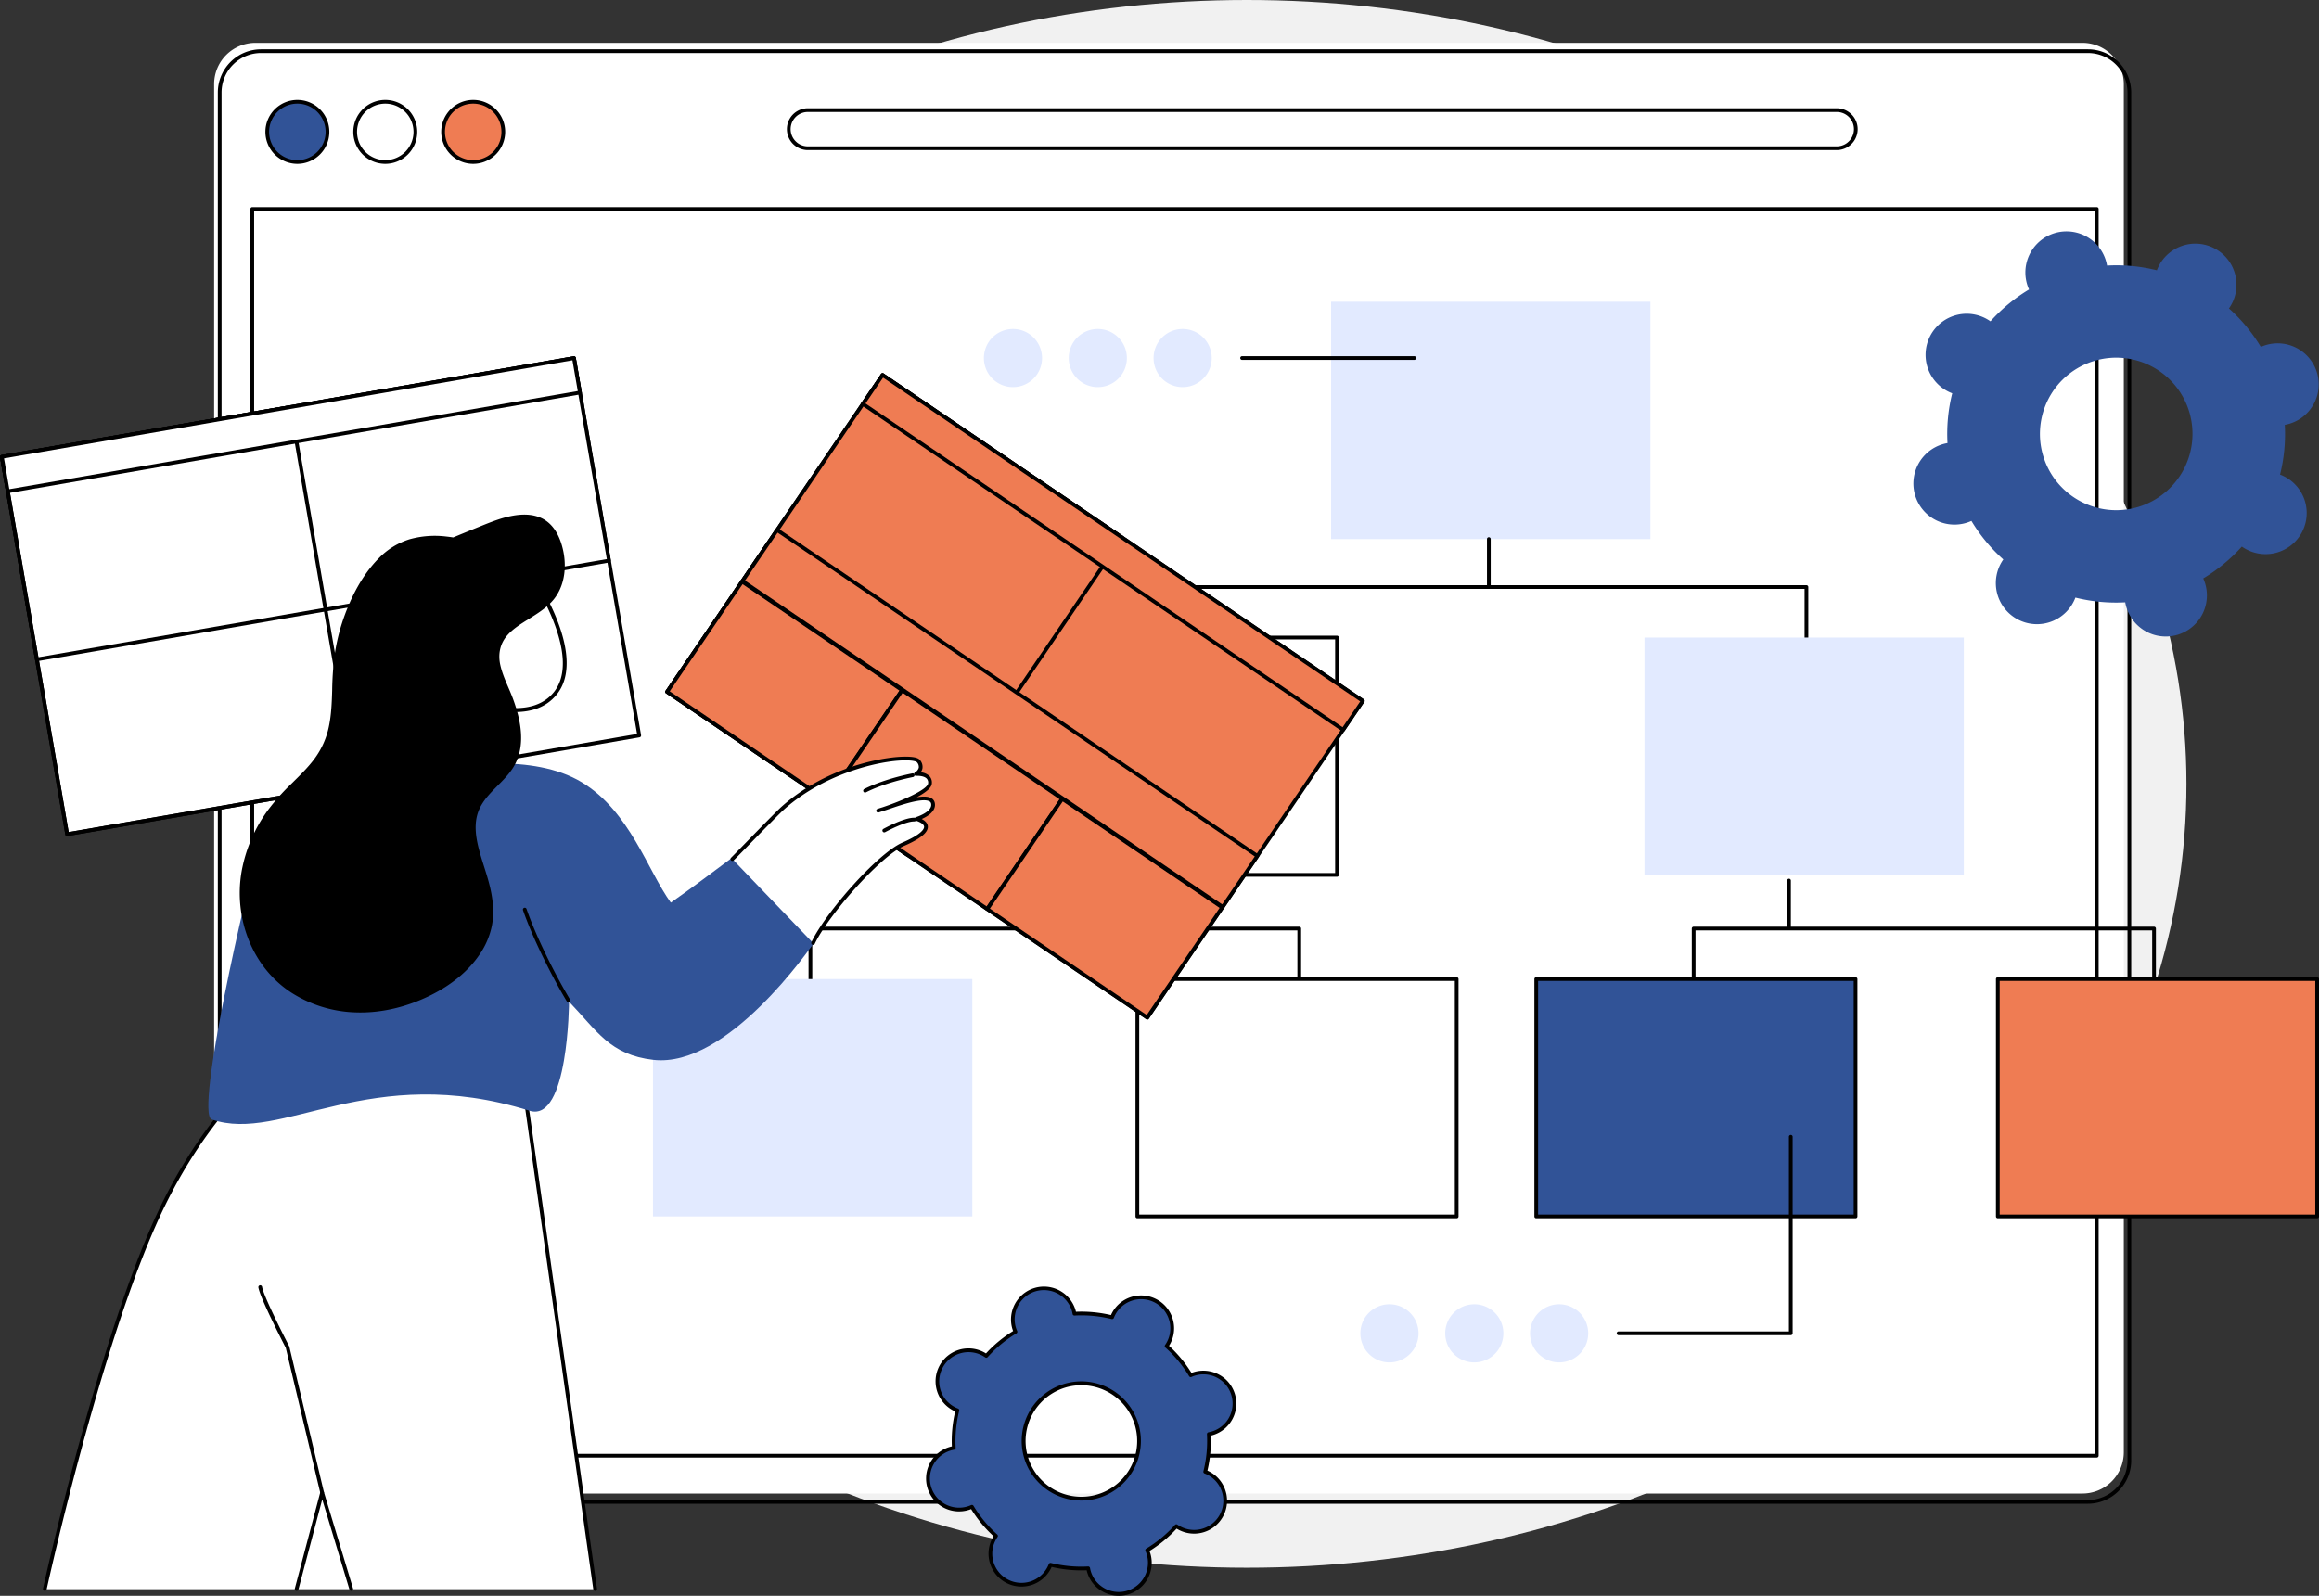
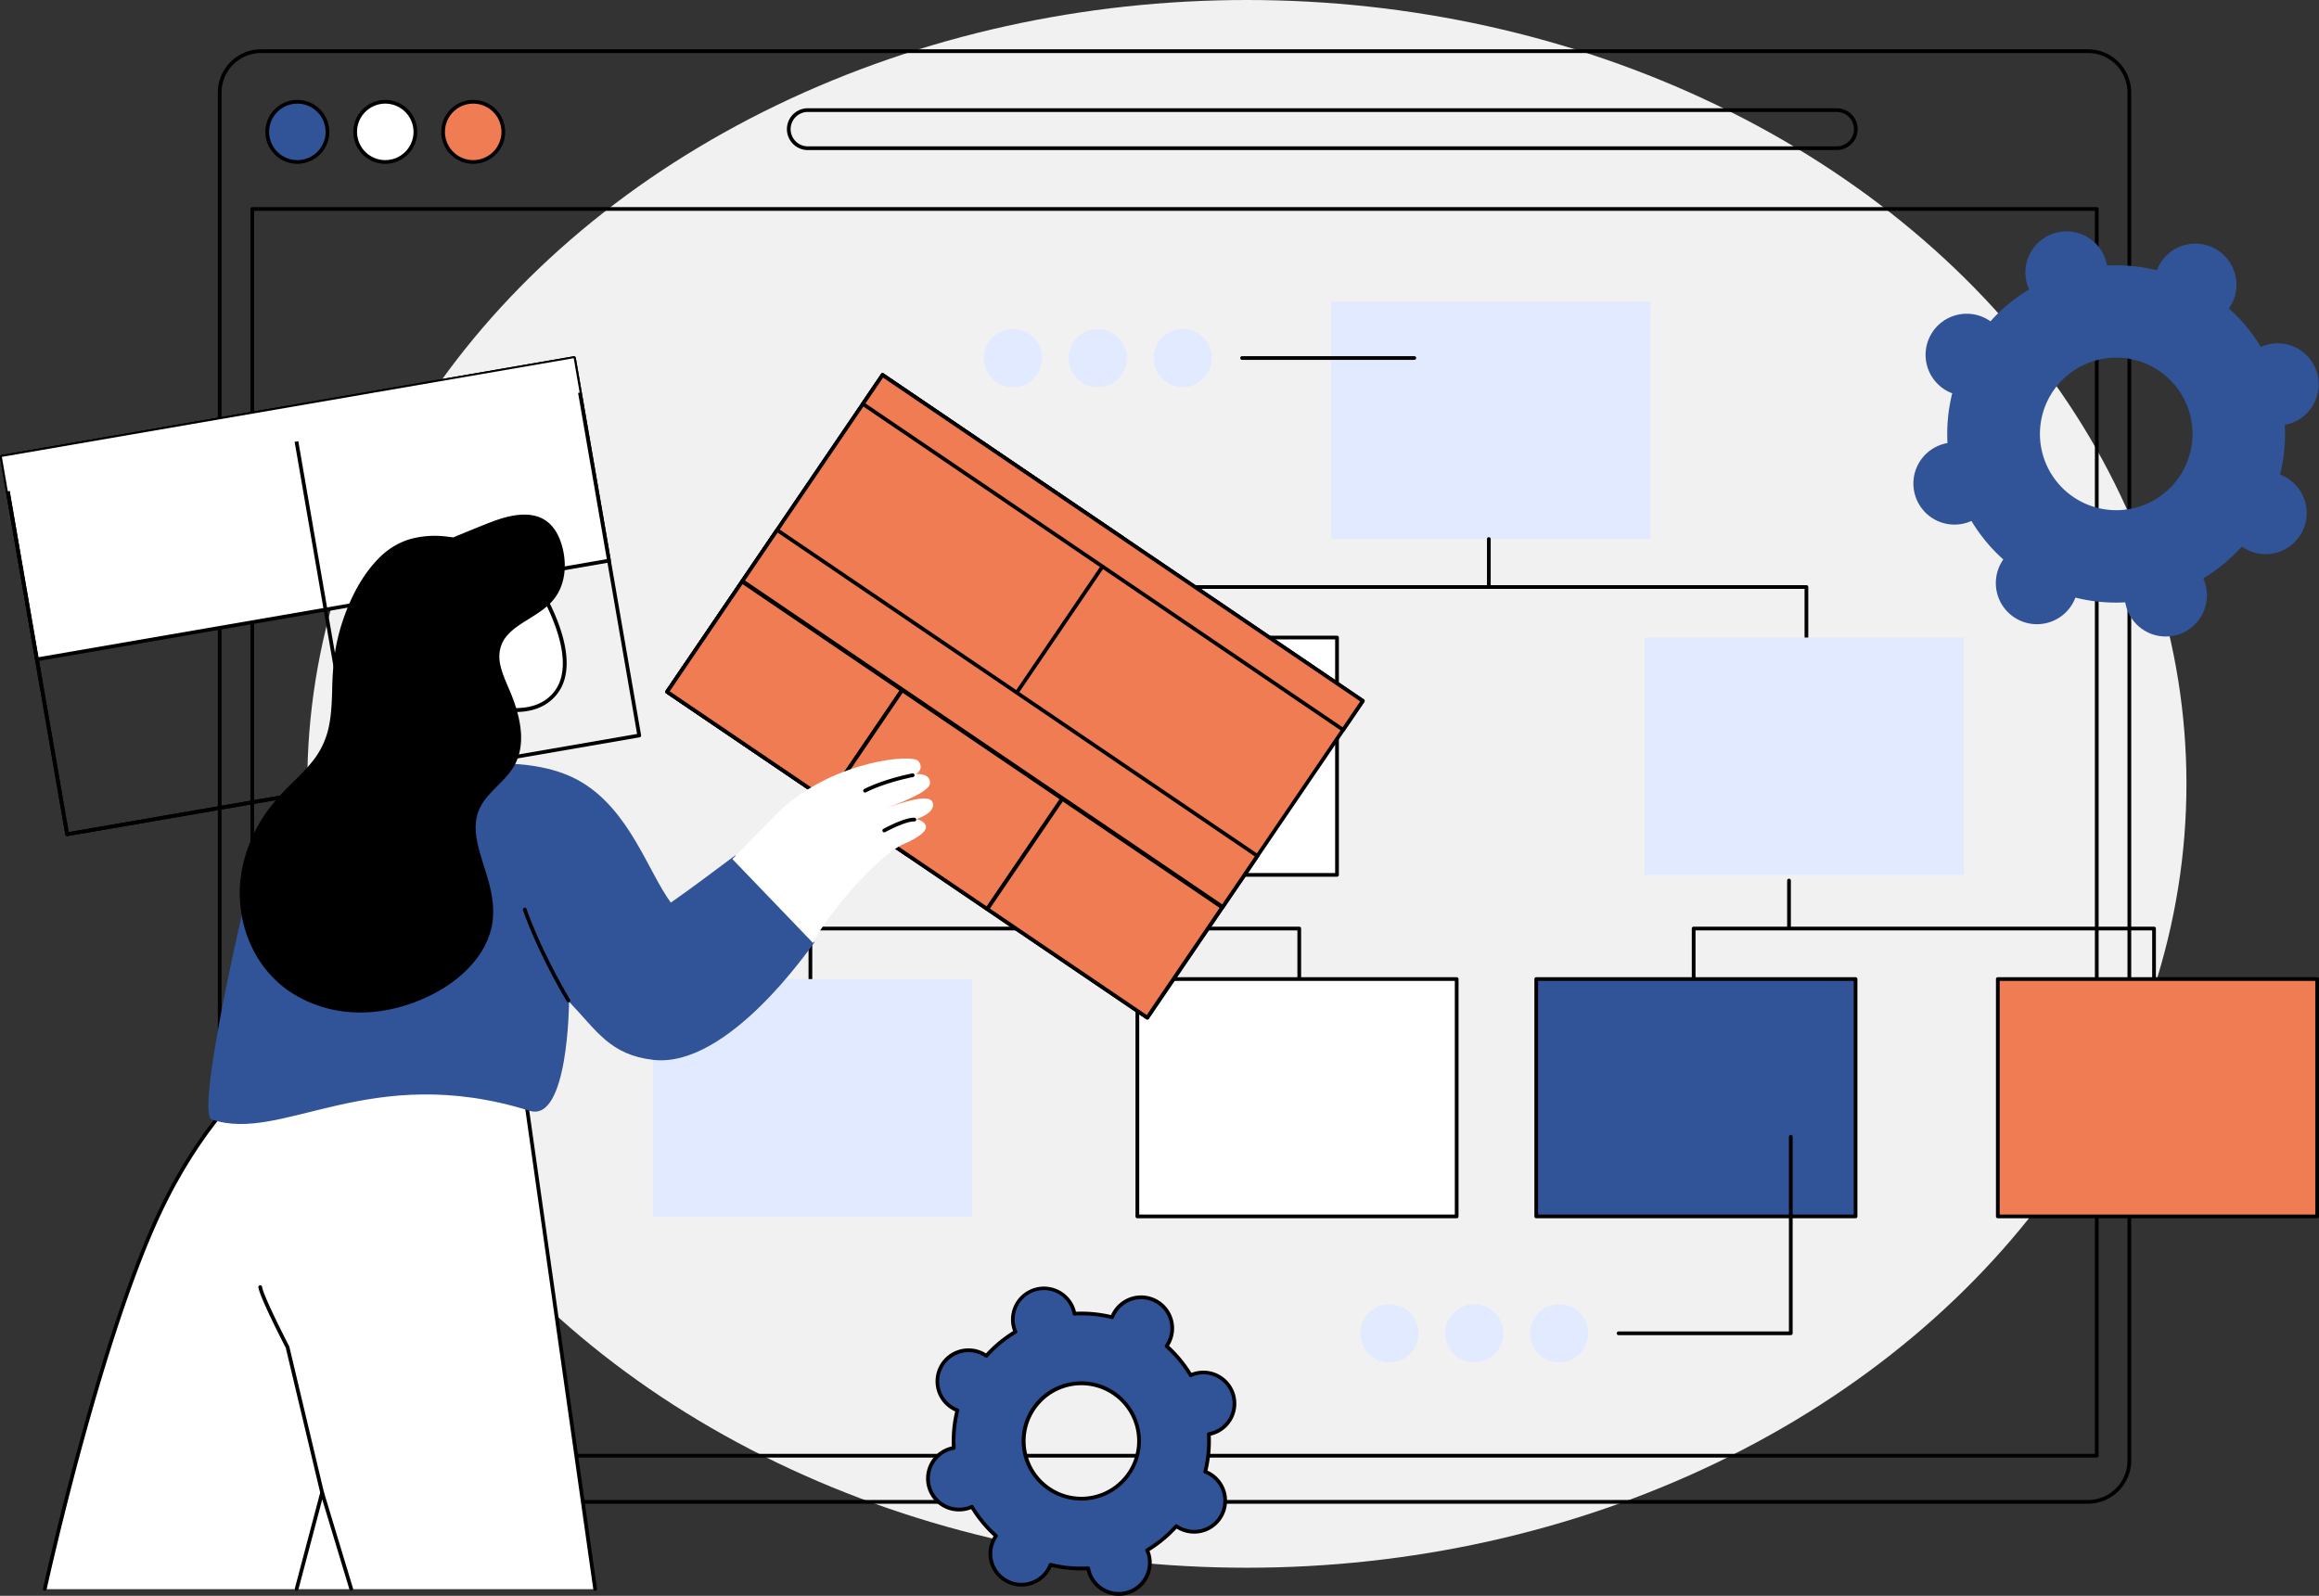
<svg xmlns="http://www.w3.org/2000/svg" width="1245.176" height="857.068" viewBox="0 0 1245.176 857.068">
  <rect x="0" y="0" width="1245.176" height="857.068" fill="#333333" stroke="none" />
  <defs>
    <clipPath id="clip-path">
      <rect id="Rectangle_196" data-name="Rectangle 196" width="1245.176" height="834.068" fill="none" />
    </clipPath>
  </defs>
  <g id="Groupe_187" data-name="Groupe 187" transform="translate(13878 3105)">
    <ellipse id="Ellipse_138" data-name="Ellipse 138" cx="504.5" cy="421" rx="504.5" ry="421" transform="translate(-13713 -3105)" fill="#f1f1f1" />
    <g id="Groupe_155" data-name="Groupe 155" transform="translate(-13878 -3082)">
      <g id="Groupe_107" data-name="Groupe 107" clip-path="url(#clip-path)">
-         <path id="Tracé_2276" data-name="Tracé 2276" d="M1118.162,779.149H137.181a22.2,22.2,0,0,1-22.2-22.2V22.2A22.2,22.2,0,0,1,137.181,0h980.981a22.2,22.2,0,0,1,22.2,22.2V756.945a22.2,22.2,0,0,1-22.2,22.2" fill="#fff" />
        <path id="Tracé_2277" data-name="Tracé 2277" d="M1121.145,784.625H140.165a23.23,23.23,0,0,1-23.2-23.2V26.679a23.23,23.23,0,0,1,23.2-23.2h980.98a23.231,23.231,0,0,1,23.2,23.2V761.421a23.231,23.231,0,0,1-23.2,23.2M140.165,5.475a21.228,21.228,0,0,0-21.2,21.2V761.421a21.227,21.227,0,0,0,21.2,21.2h980.98a21.227,21.227,0,0,0,21.2-21.2V26.679a21.228,21.228,0,0,0-21.2-21.2Z" />
        <path id="Tracé_2278" data-name="Tracé 2278" d="M175.83,47.824a16.177,16.177,0,1,1-16.177-16.163A16.17,16.17,0,0,1,175.83,47.824" fill="#315397" />
        <path id="Tracé_2279" data-name="Tracé 2279" d="M159.653,64.987A17.163,17.163,0,1,1,176.83,47.824a17.189,17.189,0,0,1-17.177,17.163m0-32.326A15.163,15.163,0,1,0,174.83,47.824a15.188,15.188,0,0,0-15.177-15.163" />
        <path id="Tracé_2280" data-name="Tracé 2280" d="M223.039,47.824a16.177,16.177,0,1,1-16.177-16.163,16.17,16.17,0,0,1,16.177,16.163" fill="#fff" />
        <path id="Tracé_2281" data-name="Tracé 2281" d="M206.862,64.987a17.163,17.163,0,1,1,17.177-17.163,17.189,17.189,0,0,1-17.177,17.163m0-32.326a15.163,15.163,0,1,0,15.177,15.163,15.188,15.188,0,0,0-15.177-15.163" />
        <path id="Tracé_2282" data-name="Tracé 2282" d="M270.248,47.824a16.177,16.177,0,1,1-16.177-16.163,16.17,16.17,0,0,1,16.177,16.163" fill="#ef7c53" />
        <path id="Tracé_2283" data-name="Tracé 2283" d="M254.071,64.987a17.163,17.163,0,1,1,17.177-17.163,17.189,17.189,0,0,1-17.177,17.163m0-32.326a15.163,15.163,0,1,0,15.177,15.163,15.188,15.188,0,0,0-15.177-15.163" />
-         <path id="Tracé_2284" data-name="Tracé 2284" d="M986.235,56.6H433.762a10.233,10.233,0,1,1,0-20.465H986.235a10.233,10.233,0,1,1,0,20.465" fill="#fff" />
        <path id="Tracé_2285" data-name="Tracé 2285" d="M986.236,57.6H433.762a11.233,11.233,0,0,1,0-22.466H986.236a11.233,11.233,0,0,1,0,22.466M433.762,37.132a9.233,9.233,0,0,0,0,18.466H986.236a9.233,9.233,0,0,0,0-18.466Z" />
        <path id="Tracé_2286" data-name="Tracé 2286" d="M1125.85,759.827H135.46a1,1,0,0,1-1-1V89.222a1,1,0,0,1,1-1h990.39a1,1,0,0,1,1,1V758.827a1,1,0,0,1-1,1m-989.39-2h988.39V90.223H136.46Z" />
-         <rect id="Rectangle_179" data-name="Rectangle 179" width="311.727" height="205.688" transform="translate(1.03 222.367) rotate(-9.795)" fill="#fff" />
        <path id="Tracé_2287" data-name="Tracé 2287" d="M36.051,426.051a1,1,0,0,1-.984-.83L.015,222.543a1,1,0,0,1,.815-1.156l307.183-53.032a1,1,0,0,1,1.155.815l35.053,202.678a1,1,0,0,1-.815,1.156L36.222,426.037a1.105,1.105,0,0,1-.171.014M2.156,223.188,36.868,423.9,342.079,371.2,307.367,170.5Z" />
        <rect id="Rectangle_180" data-name="Rectangle 180" width="311.727" height="110.381" transform="translate(1.016 222.37) rotate(-9.795)" fill="#fff" />
        <path id="Tracé_2288" data-name="Tracé 2288" d="M19.81,332.138a1,1,0,0,1-.985-.829L.015,222.543a1,1,0,0,1,.815-1.156l307.183-53.032a1,1,0,0,1,1.155.815l18.811,108.766a1,1,0,0,1-.816,1.156L19.981,332.124a1.115,1.115,0,0,1-.171.014M2.156,223.188l18.47,106.795,305.211-52.692L307.367,170.5Z" />
        <path id="Tracé_2289" data-name="Tracé 2289" d="M36.051,426.051a1,1,0,0,1-.984-.829L.015,222.542a1,1,0,0,1,.815-1.155L155.815,194.63a1,1,0,0,1,1.155.815l35.052,202.679a1,1,0,0,1-.816,1.156L36.222,426.037a1.105,1.105,0,0,1-.171.014M2.156,223.188,36.868,423.9,189.88,397.479,155.169,196.771Z" />
        <rect id="Rectangle_181" data-name="Rectangle 181" width="311.727" height="18.778" transform="matrix(0.985, -0.17, 0.17, 0.985, 1.003, 222.372)" fill="#fff" />
-         <path id="Tracé_2290" data-name="Tracé 2290" d="M4.2,241.875a1,1,0,0,1-.985-.829l-3.2-18.5a1,1,0,0,1,.815-1.156l307.183-53.032a1,1,0,0,1,1.155.815l3.2,18.5a1,1,0,0,1-.815,1.157L4.37,241.861a.982.982,0,0,1-.17.014M2.156,223.188,5.015,239.72l305.212-52.692-2.86-16.532Z" />
        <rect id="Rectangle_182" data-name="Rectangle 182" width="171.456" height="127.483" transform="translate(714.731 139.042)" fill="#e2eaff" />
        <path id="Tracé_2291" data-name="Tracé 2291" d="M630.966,387.041a1,1,0,0,1-1-1V292.282a1,1,0,0,1,1-1H969.952a1,1,0,0,1,1,1v88.78a1,1,0,0,1-2,0v-87.78H631.966v92.759a1,1,0,0,1-1,1" />
        <path id="Tracé_2292" data-name="Tracé 2292" d="M799.427,266.525v0Z" fill="#fff" />
        <path id="Tracé_2293" data-name="Tracé 2293" d="M799.427,292.424a1,1,0,0,1-1-1v-24.9a1,1,0,0,1,2,0v24.9a1,1,0,0,1-1,1" />
        <rect id="Rectangle_183" data-name="Rectangle 183" width="171.456" height="127.483" transform="translate(546.445 319.408)" fill="#fff" />
        <path id="Tracé_2294" data-name="Tracé 2294" d="M717.9,447.891H546.445a1,1,0,0,1-1-1V319.409a1,1,0,0,1,1-1H717.9a1,1,0,0,1,1,1V446.891a1,1,0,0,1-1,1m-170.456-2H716.9V320.409H547.445Z" />
        <rect id="Rectangle_184" data-name="Rectangle 184" width="171.456" height="127.483" transform="translate(883.016 319.408)" fill="#e2eaff" />
        <path id="Tracé_2295" data-name="Tracé 2295" d="M435.143,570.465a1,1,0,0,1-1-1V475.706a1,1,0,0,1,1-1H697.635a1,1,0,0,1,1,1v88.778a1,1,0,0,1-2,0V476.706H436.143v92.759a1,1,0,0,1-1,1" />
        <path id="Tracé_2296" data-name="Tracé 2296" d="M646.44,449.949v0Z" fill="#fff" />
        <path id="Tracé_2297" data-name="Tracé 2297" d="M646.441,475.847a1,1,0,0,1-1-1v-24.9a1,1,0,0,1,2,0v24.9a1,1,0,0,1-1,1" />
        <rect id="Rectangle_185" data-name="Rectangle 185" width="171.456" height="127.483" transform="translate(350.622 502.832)" fill="#e2eaff" />
        <rect id="Rectangle_186" data-name="Rectangle 186" width="171.456" height="127.483" transform="translate(610.7 502.832)" fill="#fff" />
        <path id="Tracé_2298" data-name="Tracé 2298" d="M782.155,631.315H610.7a1,1,0,0,1-1-1V502.832a1,1,0,0,1,1-1H782.155a1,1,0,0,1,1,1V630.315a1,1,0,0,1-1,1m-170.455-2H781.155V503.832H611.7Z" />
        <path id="Tracé_2299" data-name="Tracé 2299" d="M1156.6,570.465a1,1,0,0,1-1-1V476.706H910.4v87.778a1,1,0,0,1-2,0V475.706a1,1,0,0,1,1-1H1156.6a1,1,0,0,1,1,1v93.759a1,1,0,0,1-1,1" />
        <path id="Tracé_2300" data-name="Tracé 2300" d="M960.6,449.949v0Z" fill="#fff" />
        <path id="Tracé_2301" data-name="Tracé 2301" d="M960.6,475.847a1,1,0,0,1-1-1v-24.9a1,1,0,0,1,2,0v24.9a1,1,0,0,1-1,1" />
        <rect id="Rectangle_187" data-name="Rectangle 187" width="171.456" height="127.483" transform="translate(1072.72 502.832)" fill="#ef7c53" />
        <path id="Tracé_2302" data-name="Tracé 2302" d="M1244.176,631.315H1072.72a1,1,0,0,1-1-1V502.832a1,1,0,0,1,1-1h171.456a1,1,0,0,1,1,1V630.315a1,1,0,0,1-1,1m-170.456-2h169.456V503.832H1073.72Z" />
        <rect id="Rectangle_188" data-name="Rectangle 188" width="171.456" height="127.483" transform="translate(824.881 502.832)" fill="#315397" />
        <path id="Tracé_2303" data-name="Tracé 2303" d="M996.337,631.315H824.881a1,1,0,0,1-1-1V502.832a1,1,0,0,1,1-1H996.337a1,1,0,0,1,1,1V630.315a1,1,0,0,1-1,1m-170.456-2H995.337V503.832H825.881Z" />
        <rect id="Rectangle_189" data-name="Rectangle 189" width="205.739" height="311.649" transform="matrix(0.562, -0.827, 0.827, 0.562, 358.278, 348.597)" fill="#ef7c53" />
        <path id="Tracé_2304" data-name="Tracé 2304" d="M616.064,524.58a.993.993,0,0,1-.561-.173L357.647,349.379a1,1,0,0,1-.266-1.39L473.068,177.855a1,1,0,0,1,1.388-.264L732.313,352.619a1,1,0,0,1,.265,1.39L616.892,524.142a1,1,0,0,1-.828.438M359.6,348.286l256.2,173.9L730.362,353.712l-256.2-173.906Z" />
        <rect id="Rectangle_190" data-name="Rectangle 190" width="205.74" height="155.489" transform="translate(358.278 348.598) rotate(-55.832)" fill="#ef7c53" />
        <path id="Tracé_2305" data-name="Tracé 2305" d="M486.859,436.877a.993.993,0,0,1-.561-.173L357.647,349.379a1,1,0,0,1-.266-1.39L473.068,177.855a1,1,0,0,1,1.388-.264l128.652,87.326a1,1,0,0,1,.265,1.389L487.687,436.439a1,1,0,0,1-.828.438M359.6,348.286l127,86.2L601.157,266.01l-127-86.2Z" />
        <rect id="Rectangle_191" data-name="Rectangle 191" width="71.592" height="103.775" transform="matrix(0.562, -0.827, 0.827, 0.562, 358.232, 348.567)" fill="#ef7c53" />
        <path id="Tracé_2306" data-name="Tracé 2306" d="M444.07,407.833a.993.993,0,0,1-.561-.173l-85.862-58.281a1,1,0,0,1-.266-1.39l40.256-59.2a1,1,0,0,1,1.389-.265L484.888,346.8a1,1,0,0,1,.266,1.39l-40.256,59.2a1,1,0,0,1-.828.438M359.6,348.286l84.208,57.158L482.937,347.9l-84.208-57.159Z" />
        <rect id="Rectangle_192" data-name="Rectangle 192" width="71.592" height="103.775" transform="matrix(0.562, -0.827, 0.827, 0.562, 444.195, 406.917)" fill="#ef7c53" />
        <path id="Tracé_2307" data-name="Tracé 2307" d="M530.033,466.183a.993.993,0,0,1-.561-.173L443.61,407.728a1,1,0,0,1-.266-1.39l40.256-59.2a1,1,0,0,1,1.389-.265l85.862,58.281a1,1,0,0,1,.266,1.39l-40.256,59.2a1,1,0,0,1-.828.438m-84.472-59.548,84.208,57.159L568.9,406.246l-84.208-57.158Z" />
        <rect id="Rectangle_193" data-name="Rectangle 193" width="71.592" height="103.775" transform="matrix(0.562, -0.827, 0.827, 0.562, 530.158, 465.267)" fill="#ef7c53" />
        <path id="Tracé_2308" data-name="Tracé 2308" d="M615.995,524.533a.993.993,0,0,1-.561-.173l-85.861-58.281a1,1,0,0,1-.266-1.39l40.256-59.2a1,1,0,0,1,1.388-.265L656.813,463.5a1,1,0,0,1,.266,1.39l-40.256,59.2a1,1,0,0,1-.828.438m-84.471-59.547,84.207,57.158L654.862,464.6l-84.208-57.159Z" />
        <rect id="Rectangle_194" data-name="Rectangle 194" width="18.782" height="311.649" transform="matrix(0.562, -0.827, 0.827, 0.562, 463.34, 193.954)" fill="#ef7c53" />
        <path id="Tracé_2309" data-name="Tracé 2309" d="M721.189,369.978a.993.993,0,0,1-.561-.173L462.772,194.777a1,1,0,0,1-.266-1.39l10.562-15.532a1,1,0,0,1,1.388-.265L732.313,352.619a1,1,0,0,1,.265,1.389L722.017,369.54a1,1,0,0,1-.828.438M464.723,193.684l256.2,173.9,9.437-13.878-256.2-173.9Z" />
        <rect id="Rectangle_195" data-name="Rectangle 195" width="33.123" height="311.649" transform="matrix(0.562, -0.827, 0.827, 0.562, 398.667, 289.075)" fill="#ef7c53" />
        <path id="Tracé_2310" data-name="Tracé 2310" d="M656.511,465.1a.993.993,0,0,1-.561-.173L398.094,289.895a1,1,0,0,1-.266-1.39l18.625-27.391a1,1,0,0,1,1.389-.265L675.7,435.877a1,1,0,0,1,.266,1.39l-18.625,27.391a1,1,0,0,1-.828.438M400.045,288.8l256.2,173.9,17.5-25.737-256.2-173.9Z" />
        <path id="Tracé_2311" data-name="Tracé 2311" d="M280.738,556.323,319.562,830.4H188.594l-15.638-51.755L159.273,830.4H24.069s30.2-138.665,63.988-207.022,76.928-89.188,76.928-89.188Z" fill="#fff" />
        <path id="Tracé_2312" data-name="Tracé 2312" d="M24.069,830.4s30.2-138.666,63.987-207.022,76.929-89.189,76.929-89.189l115.753,22.135L319.562,830.4Z" fill="#fff" />
        <path id="Tracé_2313" data-name="Tracé 2313" d="M24.07,831.4a1.05,1.05,0,0,1-.214-.022,1,1,0,0,1-.765-1.191c.3-1.387,30.611-139.569,64.069-207.253,33.555-67.878,76.956-89.435,77.39-89.645a1,1,0,0,1,.622-.082L280.925,555.34a1,1,0,0,1,.8.842l38.823,274.076a1,1,0,0,1-1.98.282L279.848,557.171,165.133,535.235c-3.808,1.98-44.384,24.265-76.18,88.585C55.6,691.286,25.347,829.226,25.047,830.612a1,1,0,0,1-.977.787" />
        <path id="Tracé_2314" data-name="Tracé 2314" d="M188.594,830.4l-15.638-51.755L159.273,830.4Z" fill="#fff" />
        <path id="Tracé_2315" data-name="Tracé 2315" d="M188.594,831.4a1,1,0,0,1-.957-.711l-14.616-48.375L160.24,830.655a1,1,0,1,1-1.934-.512l13.684-51.756a1,1,0,0,1,.949-.744,1.018,1.018,0,0,1,.974.711l15.638,51.756a1,1,0,0,1-.957,1.289" />
        <path id="Tracé_2316" data-name="Tracé 2316" d="M172.956,778.643l-18.57-78.121S140.7,674.156,139.725,668.3Z" fill="#fff" />
        <path id="Tracé_2317" data-name="Tracé 2317" d="M172.955,779.643a1,1,0,0,1-.972-.769l-18.542-78c-1.093-2.111-13.733-26.6-14.7-32.412a1,1,0,0,1,1.973-.33c.94,5.639,14.427,31.668,14.562,31.93a.958.958,0,0,1,.085.229l18.571,78.122a1,1,0,0,1-.742,1.2,1.03,1.03,0,0,1-.232.027" />
        <path id="Tracé_2318" data-name="Tracé 2318" d="M138.748,432.956c2.056-6.655,18.654-27.6,22.8-33.2,9.556-12.884,47.632-7.532,63.583-9.307,20.04-2.23,60.87-9.246,87.259,6.7,25.826,15.61,35.445,47.611,47.793,64.627,12.152-8.477,21.926-15.964,34.632-25.4l42.516,46.71c-2.281,2.767-46.426,67.7-86.5,63.148-23.327-2.653-30.3-15.624-45.285-31.249,0,0-.326,65.1-21.176,58.592-85.986-26.848-132.905,17.676-170.7,4.656-9.158-3.155,19.219-126.356,25.067-145.275" fill="#315397" />
        <path id="Tracé_2319" data-name="Tracé 2319" d="M305.228,515.333a1,1,0,0,1-.856-.481c-6.154-10.146-17.5-31.573-23.547-49.018a1,1,0,0,1,1.89-.654c5.992,17.3,17.257,38.561,23.367,48.635a1,1,0,0,1-.854,1.518" />
        <path id="Tracé_2320" data-name="Tracé 2320" d="M436.577,483.481c7.113-15.112,35.143-47.3,48.44-53.058,22.351-9.678,7.085-13.574,7.085-13.574s10.016-2.957,8.828-8.466c-1.4-6.487-20.5,1.229-26.707,3.129-1.674.557-2.725.88-2.725.88s1.055-.369,2.725-.88c6.831-2.272,24.684-8.969,25.109-13.665.53-5.848-7.519-5.13-7.519-5.13s4.793-2.611,1.278-6.989c-3.162-3.939-44.15-.27-72.659,25.183-4.048,3.614-24.009,24.357-27.185,27.47Z" fill="#fff" />
-         <path id="Tracé_2321" data-name="Tracé 2321" d="M436.575,484.481a.979.979,0,0,1-.425-.1,1,1,0,0,1-.478-1.33c7.378-15.677,35.41-47.687,48.947-53.55,10.68-4.624,11.646-7.5,11.567-8.518-.134-1.71-3.251-2.891-4.332-3.169a1,1,0,0,1-.036-1.928c.092-.027,9.1-2.83,8.134-7.3a1.72,1.72,0,0,0-.9-1.2c-3.578-2.024-14.9,1.829-20.986,3.9-1.4.477-2.618.891-3.548,1.175-1.665.554-2.723.88-2.723.88a1,1,0,0,1-.624-1.9s1.069-.374,2.762-.892c11.608-3.862,24.121-9.666,24.406-12.8a3.092,3.092,0,0,0-.8-2.615c-1.441-1.446-4.556-1.518-5.638-1.429a.983.983,0,0,1-1.045-.708,1,1,0,0,1,.479-1.166,4.345,4.345,0,0,0,2-2.5,3.7,3.7,0,0,0-1.021-2.982c-.021-.025-.538-.631-3.488-.876-12.27-1.011-44.7,5.617-67.726,26.178-2.644,2.361-12.3,12.257-19.343,19.482-3.753,3.849-6.718,6.889-7.807,7.956a1,1,0,1,1-1.4-1.427c1.073-1.053,4.179-4.238,7.775-7.925,7.068-7.246,16.747-17.171,19.443-19.578,24.863-22.2,57.944-27.626,69.223-26.679,2.585.215,4.182.744,4.883,1.617a5.569,5.569,0,0,1,1.42,4.638,5.056,5.056,0,0,1-.952,2.052,7.89,7.89,0,0,1,4.611,1.933,5.033,5.033,0,0,1,1.378,4.211c-.214,2.362-3.679,4.928-8.081,7.262,3.3-.55,6.047-.531,7.787.454a3.735,3.735,0,0,1,1.873,2.519c.956,4.436-3.863,7.316-7,8.692,1.5.776,3.121,2.049,3.273,3.963.258,3.244-3.918,6.683-12.765,10.514-12.855,5.567-40.787,37.384-47.934,52.566a1,1,0,0,1-.9.574" />
        <path id="Tracé_2322" data-name="Tracé 2322" d="M474.807,424.051a1,1,0,0,1-.483-1.876c.449-.248,10.942-6,16.459-6q.114,0,.225,0a1,1,0,1,1-.06,2c-4.919-.115-15.553,5.687-15.66,5.746a.994.994,0,0,1-.481.124" />
        <path id="Tracé_2323" data-name="Tracé 2323" d="M464.491,402.667a1,1,0,0,1-.454-1.892c6.536-3.323,15.959-6.389,25.853-8.412a1,1,0,0,1,.4,1.959c-9.726,1.989-18.965,4.991-25.348,8.237a1,1,0,0,1-.452.108" />
        <path id="Tracé_2324" data-name="Tracé 2324" d="M286.737,288.139s27.775,41.519,11.224,61.465-54.995-.486-54.995-.486,19.741-70.543,43.771-60.979" fill="#fff" />
        <path id="Tracé_2325" data-name="Tracé 2325" d="M276.688,359.411c-16.211,0-33.133-8.847-34.192-9.411a1,1,0,0,1-.493-1.152c.587-2.1,14.6-51.5,33.815-61.009a13.387,13.387,0,0,1,11.289-.629.992.992,0,0,1,.461.373c1.151,1.721,28,42.374,11.162,62.661-5.7,6.867-13.778,9.167-22.042,9.167M244.157,348.6c5.31,2.628,38.416,17.985,53.034.366,15.221-18.344-8.821-56.471-11.114-60.01a11.335,11.335,0,0,0-9.371.675c-17.145,8.485-30.65,52.513-32.549,58.969" />
        <path id="Tracé_2326" data-name="Tracé 2326" d="M156.033,509.86a67.71,67.71,0,0,0,34.437,10.859c14.28.6,28.567-3.04,41.275-9.443,10.176-5.127,19.561-12.362,25.947-21.9a41.969,41.969,0,0,0,6.4-15.088c1.328-6.686.68-13.533-.809-20.133-1.553-6.886-4.083-13.482-5.923-20.287-1.642-6.072-2.783-12.678-1.184-18.884,3.015-11.7,15.267-17.385,20.526-27.8,5.5-10.887,2.808-23.758-1.175-34.662-2.219-6.071-5.412-11.877-6.856-18.207-1.319-5.783-.3-11.462,3.618-15.985,3.188-3.684,7.459-6.271,11.547-8.832,4.157-2.6,8.387-5.22,11.849-8.736,8.359-8.487,9.154-21.631,5.5-32.463-1.863-5.529-5.148-10.588-10.6-13.1-4.855-2.235-10.4-2.128-15.555-1.166-5.806,1.084-11.276,3.285-16.731,5.476-5.005,2.011-9.99,4.068-14.973,6.129-1.225-.19-2.454-.361-3.691-.489a50.5,50.5,0,0,0-19.744,1.475,39.148,39.148,0,0,0-16.329,10.019c-9.014,9.014-15.19,21.12-19.291,33.074a105.64,105.64,0,0,0-4.574,18.866,166.822,166.822,0,0,0-1.339,19.243c-.2,6.5-.434,13.057-1.784,19.441a43.805,43.805,0,0,1-7.508,16.963c-3.708,5.073-8.286,9.442-12.741,13.846a115.315,115.315,0,0,0-12.286,13.8,79.6,79.6,0,0,0-14.361,33.439c-4.122,24.438,5.33,50.61,26.347,64.533" />
        <path id="Tracé_2327" data-name="Tracé 2327" d="M1216.455,162.381a22.221,22.221,0,0,0-2.509.957,90.056,90.056,0,0,0-17.121-20.693,22.072,22.072,0,1,0-38.7-20.488,90.209,90.209,0,0,0-26.758-2.536,22.084,22.084,0,1,0-41.88,12.85,90.129,90.129,0,0,0-20.722,17.1,22.068,22.068,0,1,0-20.524,38.662,89.946,89.946,0,0,0-2.545,26.727,22.056,22.056,0,1,0,12.856,41.825,89.957,89.957,0,0,0,17.121,20.693,22.071,22.071,0,1,0,38.705,20.488,90.205,90.205,0,0,0,26.758,2.536,22.084,22.084,0,1,0,41.88-12.85,90.154,90.154,0,0,0,20.722-17.1,22.068,22.068,0,1,0,20.523-38.662,89.874,89.874,0,0,0,2.546-26.726,22.334,22.334,0,0,0,2.614-.616,22.057,22.057,0,1,0-12.961-42.167m-68.174,86.836a40.961,40.961,0,1,1,27.17-51.183,41.009,41.009,0,0,1-27.17,51.183" fill="#315397" />
        <path id="Tracé_2328" data-name="Tracé 2328" d="M641.246,714.885a16.883,16.883,0,0,0-1.9.723,68.041,68.041,0,0,0-12.944-15.644,16.89,16.89,0,0,0,1.068-1.725,16.69,16.69,0,1,0-30.331-13.766,68.221,68.221,0,0,0-20.231-1.917,16.7,16.7,0,1,0-31.664,9.716A68.135,68.135,0,0,0,529.581,705.2a16.685,16.685,0,1,0-15.517,29.23,67.97,67.97,0,0,0-1.924,20.207,16.935,16.935,0,0,0-1.977.465,16.676,16.676,0,1,0,11.7,31.157A68.049,68.049,0,0,0,534.8,801.907a16.682,16.682,0,1,0,28.432,17.341,16.913,16.913,0,0,0,.831-1.851,68.213,68.213,0,0,0,20.23,1.917,16.7,16.7,0,1,0,31.664-9.715,68.163,68.163,0,0,0,15.666-12.932,16.678,16.678,0,1,0,17.37-28.4,16.807,16.807,0,0,0-1.853-.828,67.972,67.972,0,0,0,1.925-20.207,16.671,16.671,0,1,0-7.823-32.345M589.7,780.537a30.969,30.969,0,1,1,20.542-38.7,31.006,31.006,0,0,1-20.542,38.7" fill="#315397" />
        <path id="Tracé_2329" data-name="Tracé 2329" d="M600.729,834.068a17.717,17.717,0,0,1-16.922-12.485c-.121-.39-.226-.791-.323-1.228a69.43,69.43,0,0,1-18.816-1.783c-.179.412-.361.791-.549,1.146a17.731,17.731,0,0,1-23.923,7.34,17.662,17.662,0,0,1-7.344-23.895c.19-.356.4-.719.641-1.094a68.978,68.978,0,0,1-12.039-14.551c-.416.166-.814.306-1.2.424a17.677,17.677,0,1,1-10.386-33.793c.384-.117.791-.223,1.228-.321a68.991,68.991,0,0,1,1.79-18.792c-.408-.177-.788-.357-1.145-.547a17.681,17.681,0,1,1,16.579-31.235c.357.189.72.4,1.1.641a69.007,69.007,0,0,1,14.572-12.028c-.166-.417-.3-.808-.423-1.2A17.695,17.695,0,0,1,577.4,680.289c.12.39.226.791.323,1.227a69.324,69.324,0,0,1,18.817,1.783c.177-.407.357-.786.547-1.144a17.7,17.7,0,0,1,32.553,3.09,17.54,17.54,0,0,1-1.286,13.464c-.187.355-.4.717-.639,1.094a69.021,69.021,0,0,1,12.038,14.549c.418-.166.81-.3,1.2-.422a17.716,17.716,0,0,1,22.109,11.705,17.677,17.677,0,0,1-11.724,22.087c-.39.12-.792.225-1.229.322a68.879,68.879,0,0,1-1.789,18.792c.41.177.785.355,1.145.546a17.681,17.681,0,1,1-16.578,31.236c-.359-.189-.722-.4-1.1-.641a69.109,69.109,0,0,1-14.571,12.028c.164.415.3.809.422,1.2a17.7,17.7,0,0,1-16.911,22.868M584.3,818.314a1,1,0,0,1,.983.824,15.4,15.4,0,0,0,.438,1.857,15.695,15.695,0,0,0,30.009-9.207,15.914,15.914,0,0,0-.68-1.781,1,1,0,0,1,.4-1.265A67.141,67.141,0,0,0,630.883,796a1,1,0,0,1,1.315-.152,15.679,15.679,0,1,0,16.331-26.7,15.98,15.98,0,0,0-1.743-.778,1,1,0,0,1-.611-1.176,66.972,66.972,0,0,0,1.9-19.909,1,1,0,0,1,.822-1.039,15.661,15.661,0,0,0,12.258-20.024,15.624,15.624,0,0,0-21.4-9.7,1,1,0,0,1-1.262-.4,67.042,67.042,0,0,0-12.755-15.415,1,1,0,0,1-.152-1.318,15.647,15.647,0,0,0-5.509-22.81,15.729,15.729,0,0,0-21.222,6.511,15.986,15.986,0,0,0-.779,1.74,1.007,1.007,0,0,1-1.175.612,67.309,67.309,0,0,0-19.934-1.889.987.987,0,0,1-1.039-.822,15.485,15.485,0,0,0-.438-1.856,15.695,15.695,0,0,0-30.009,9.206,15.5,15.5,0,0,0,.682,1.783,1,1,0,0,1-.4,1.264,67.1,67.1,0,0,0-15.438,12.741,1,1,0,0,1-1.314.153,16.325,16.325,0,0,0-1.624-1,15.732,15.732,0,0,0-21.222,6.511,15.575,15.575,0,0,0,8.257,21.967,1,1,0,0,1,.612,1.177,66.938,66.938,0,0,0-1.9,19.91,1,1,0,0,1-.822,1.039,15.936,15.936,0,0,0-1.86.436,15.677,15.677,0,1,0,11,29.288,1,1,0,0,1,1.263.4,66.965,66.965,0,0,0,12.755,15.415,1,1,0,0,1,.153,1.317,15.644,15.644,0,0,0,5.508,22.811,15.724,15.724,0,0,0,21.221-6.511,15.245,15.245,0,0,0,.78-1.74,1,1,0,0,1,1.174-.612,67.141,67.141,0,0,0,19.935,1.889.536.536,0,0,1,.056,0m56.948-103.428h0Zm-60.631,68.02a32.047,32.047,0,0,1-30.607-22.582,32.005,32.005,0,1,1,30.607,22.582m-.02-61.94a29.96,29.96,0,1,0,28.694,21.169,29.968,29.968,0,0,0-28.694-21.169m9.108,59.572h0Z" />
        <path id="Tracé_2330" data-name="Tracé 2330" d="M761.674,693.089a15.611,15.611,0,1,0-15.61,15.626,15.618,15.618,0,0,0,15.61-15.626" fill="#e2eaff" />
        <path id="Tracé_2331" data-name="Tracé 2331" d="M807.229,693.089a15.611,15.611,0,1,0-15.61,15.626,15.618,15.618,0,0,0,15.61-15.626" fill="#e2eaff" />
        <path id="Tracé_2332" data-name="Tracé 2332" d="M852.785,693.089a15.61,15.61,0,1,0-15.61,15.626,15.618,15.618,0,0,0,15.61-15.626" fill="#e2eaff" />
        <path id="Tracé_2333" data-name="Tracé 2333" d="M961.555,694.088H869.1a1,1,0,0,1,0-2h91.453V587.533a1,1,0,0,1,2,0V693.088a1,1,0,0,1-1,1" />
        <path id="Tracé_2334" data-name="Tracé 2334" d="M559.521,169.286a15.611,15.611,0,1,0-15.61,15.626,15.618,15.618,0,0,0,15.61-15.626" fill="#e2eaff" />
        <path id="Tracé_2335" data-name="Tracé 2335" d="M605.076,169.286a15.611,15.611,0,1,0-15.61,15.626,15.618,15.618,0,0,0,15.61-15.626" fill="#e2eaff" />
        <path id="Tracé_2336" data-name="Tracé 2336" d="M650.631,169.286a15.611,15.611,0,1,0-15.61,15.626,15.618,15.618,0,0,0,15.61-15.626" fill="#e2eaff" />
        <path id="Tracé_2337" data-name="Tracé 2337" d="M759.4,170.286H666.948a1,1,0,0,1,0-2H759.4a1,1,0,0,1,0,2" />
      </g>
    </g>
  </g>
</svg>